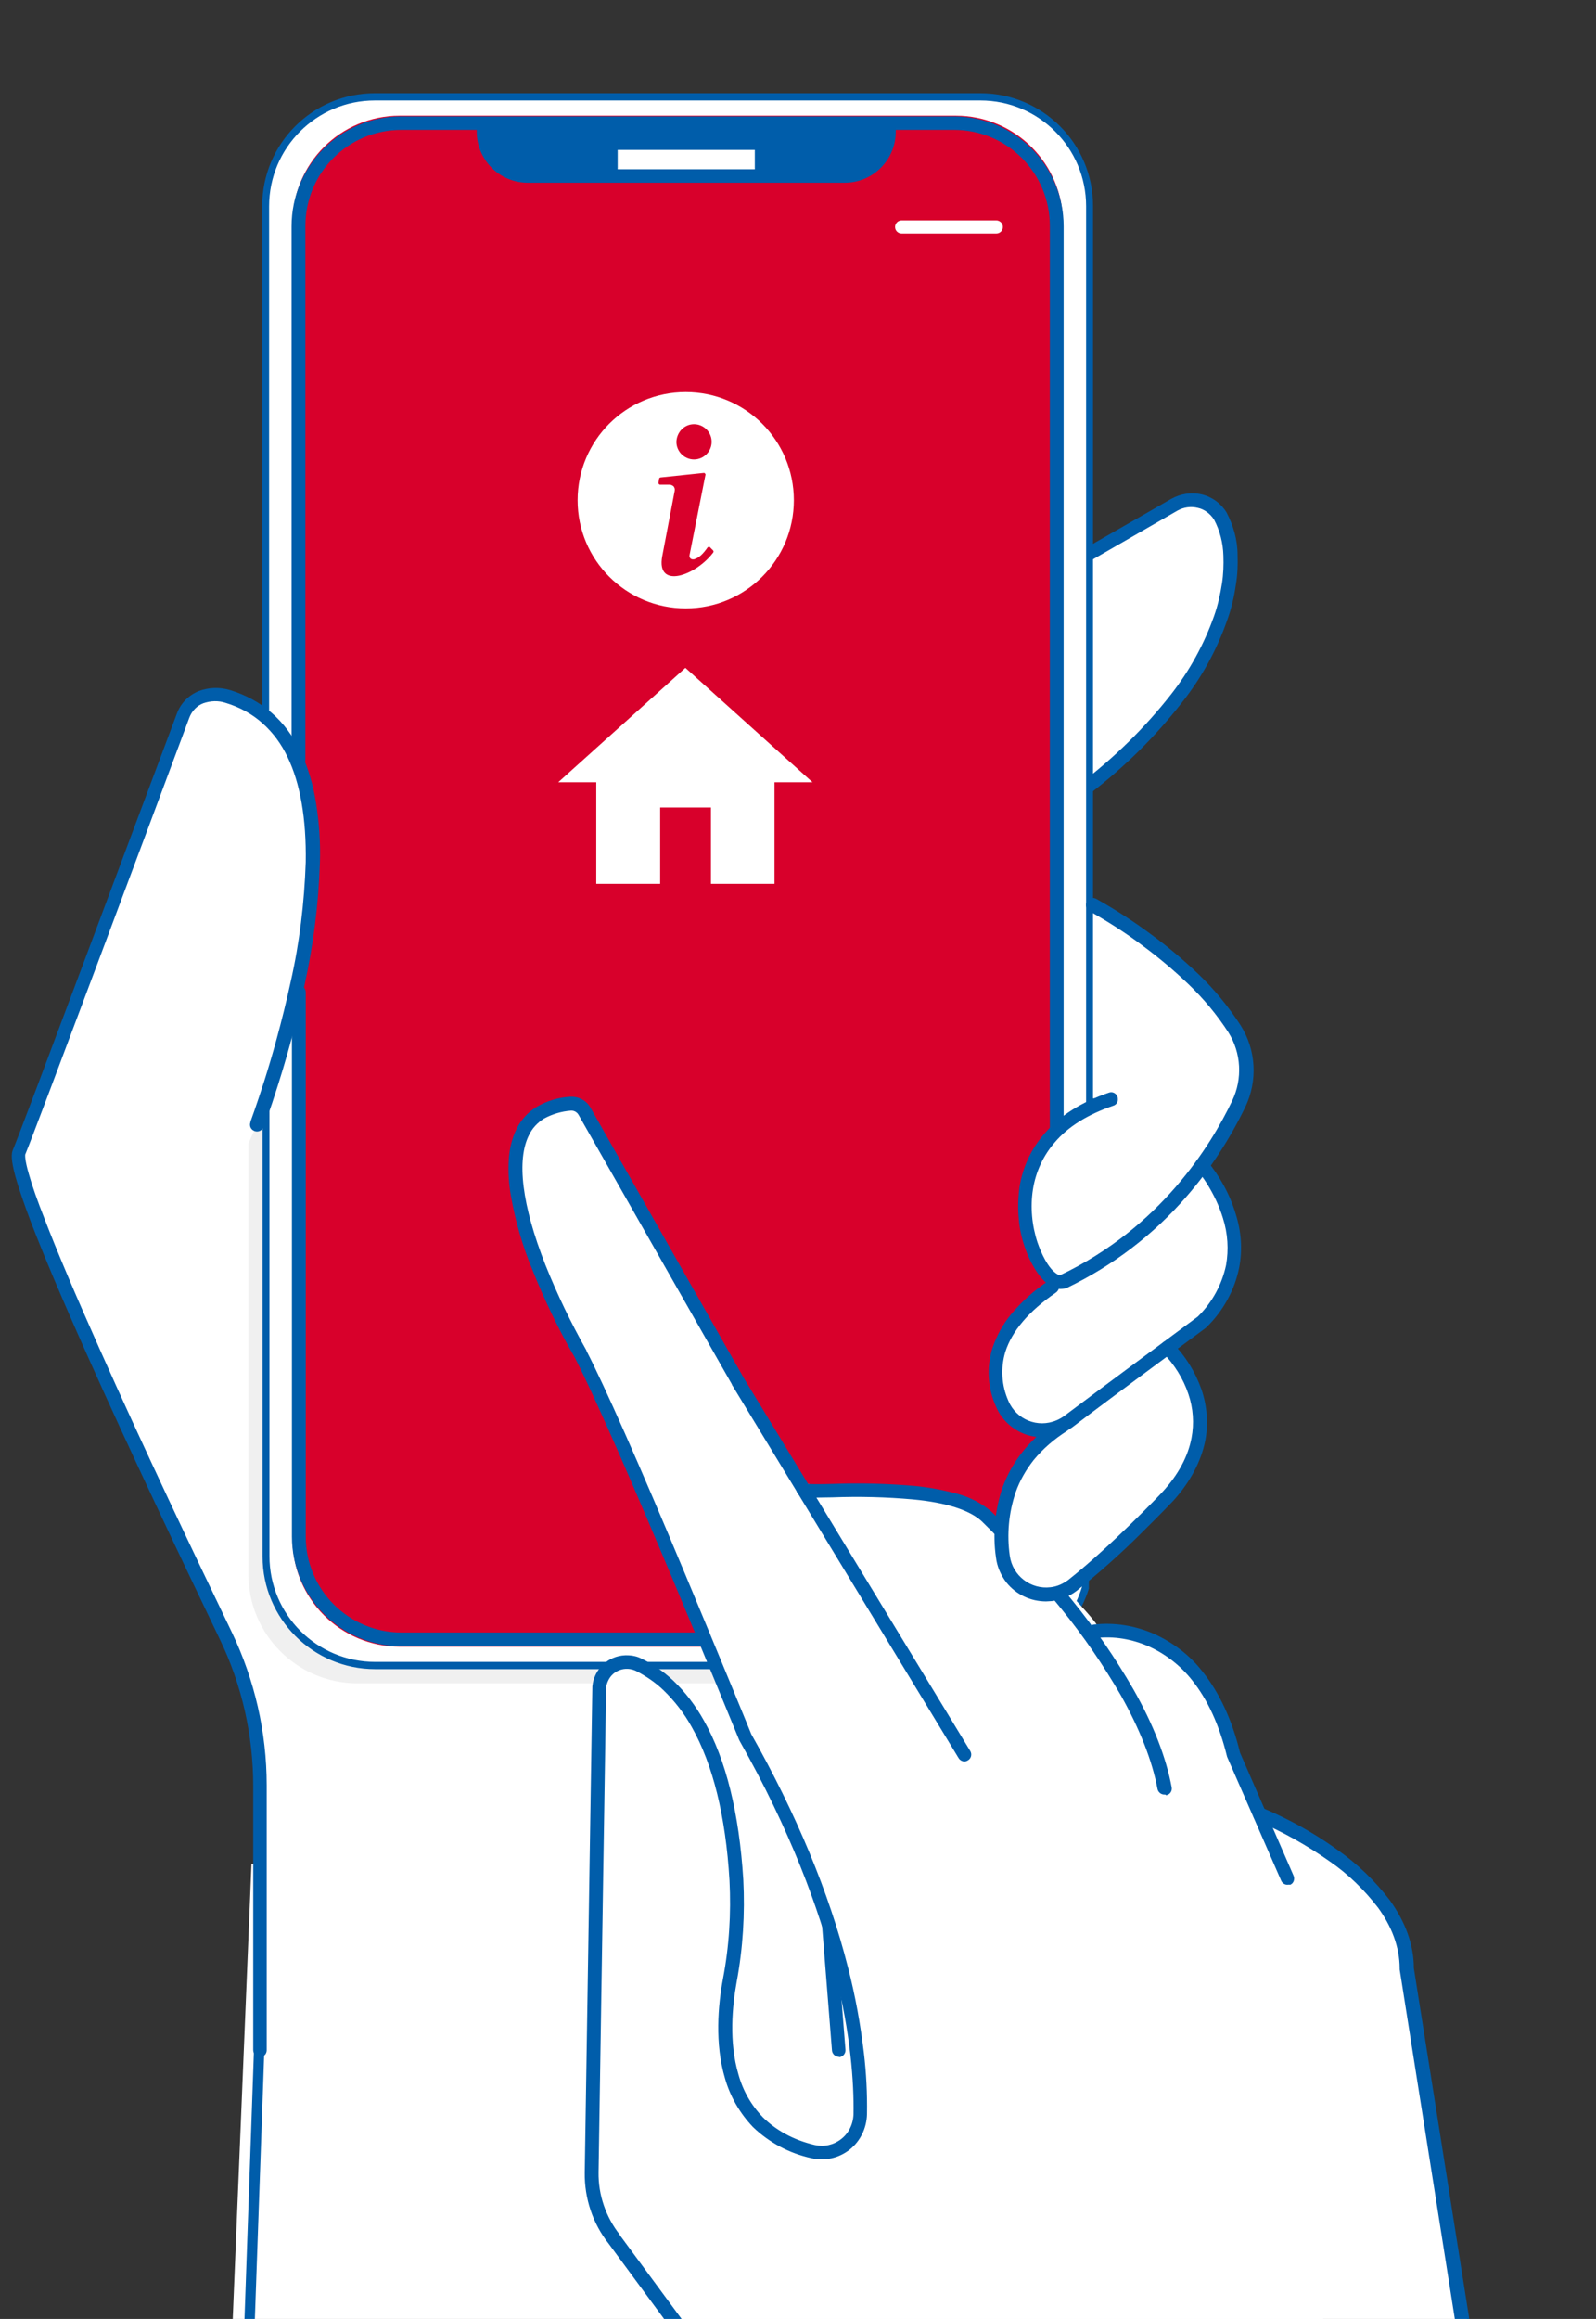
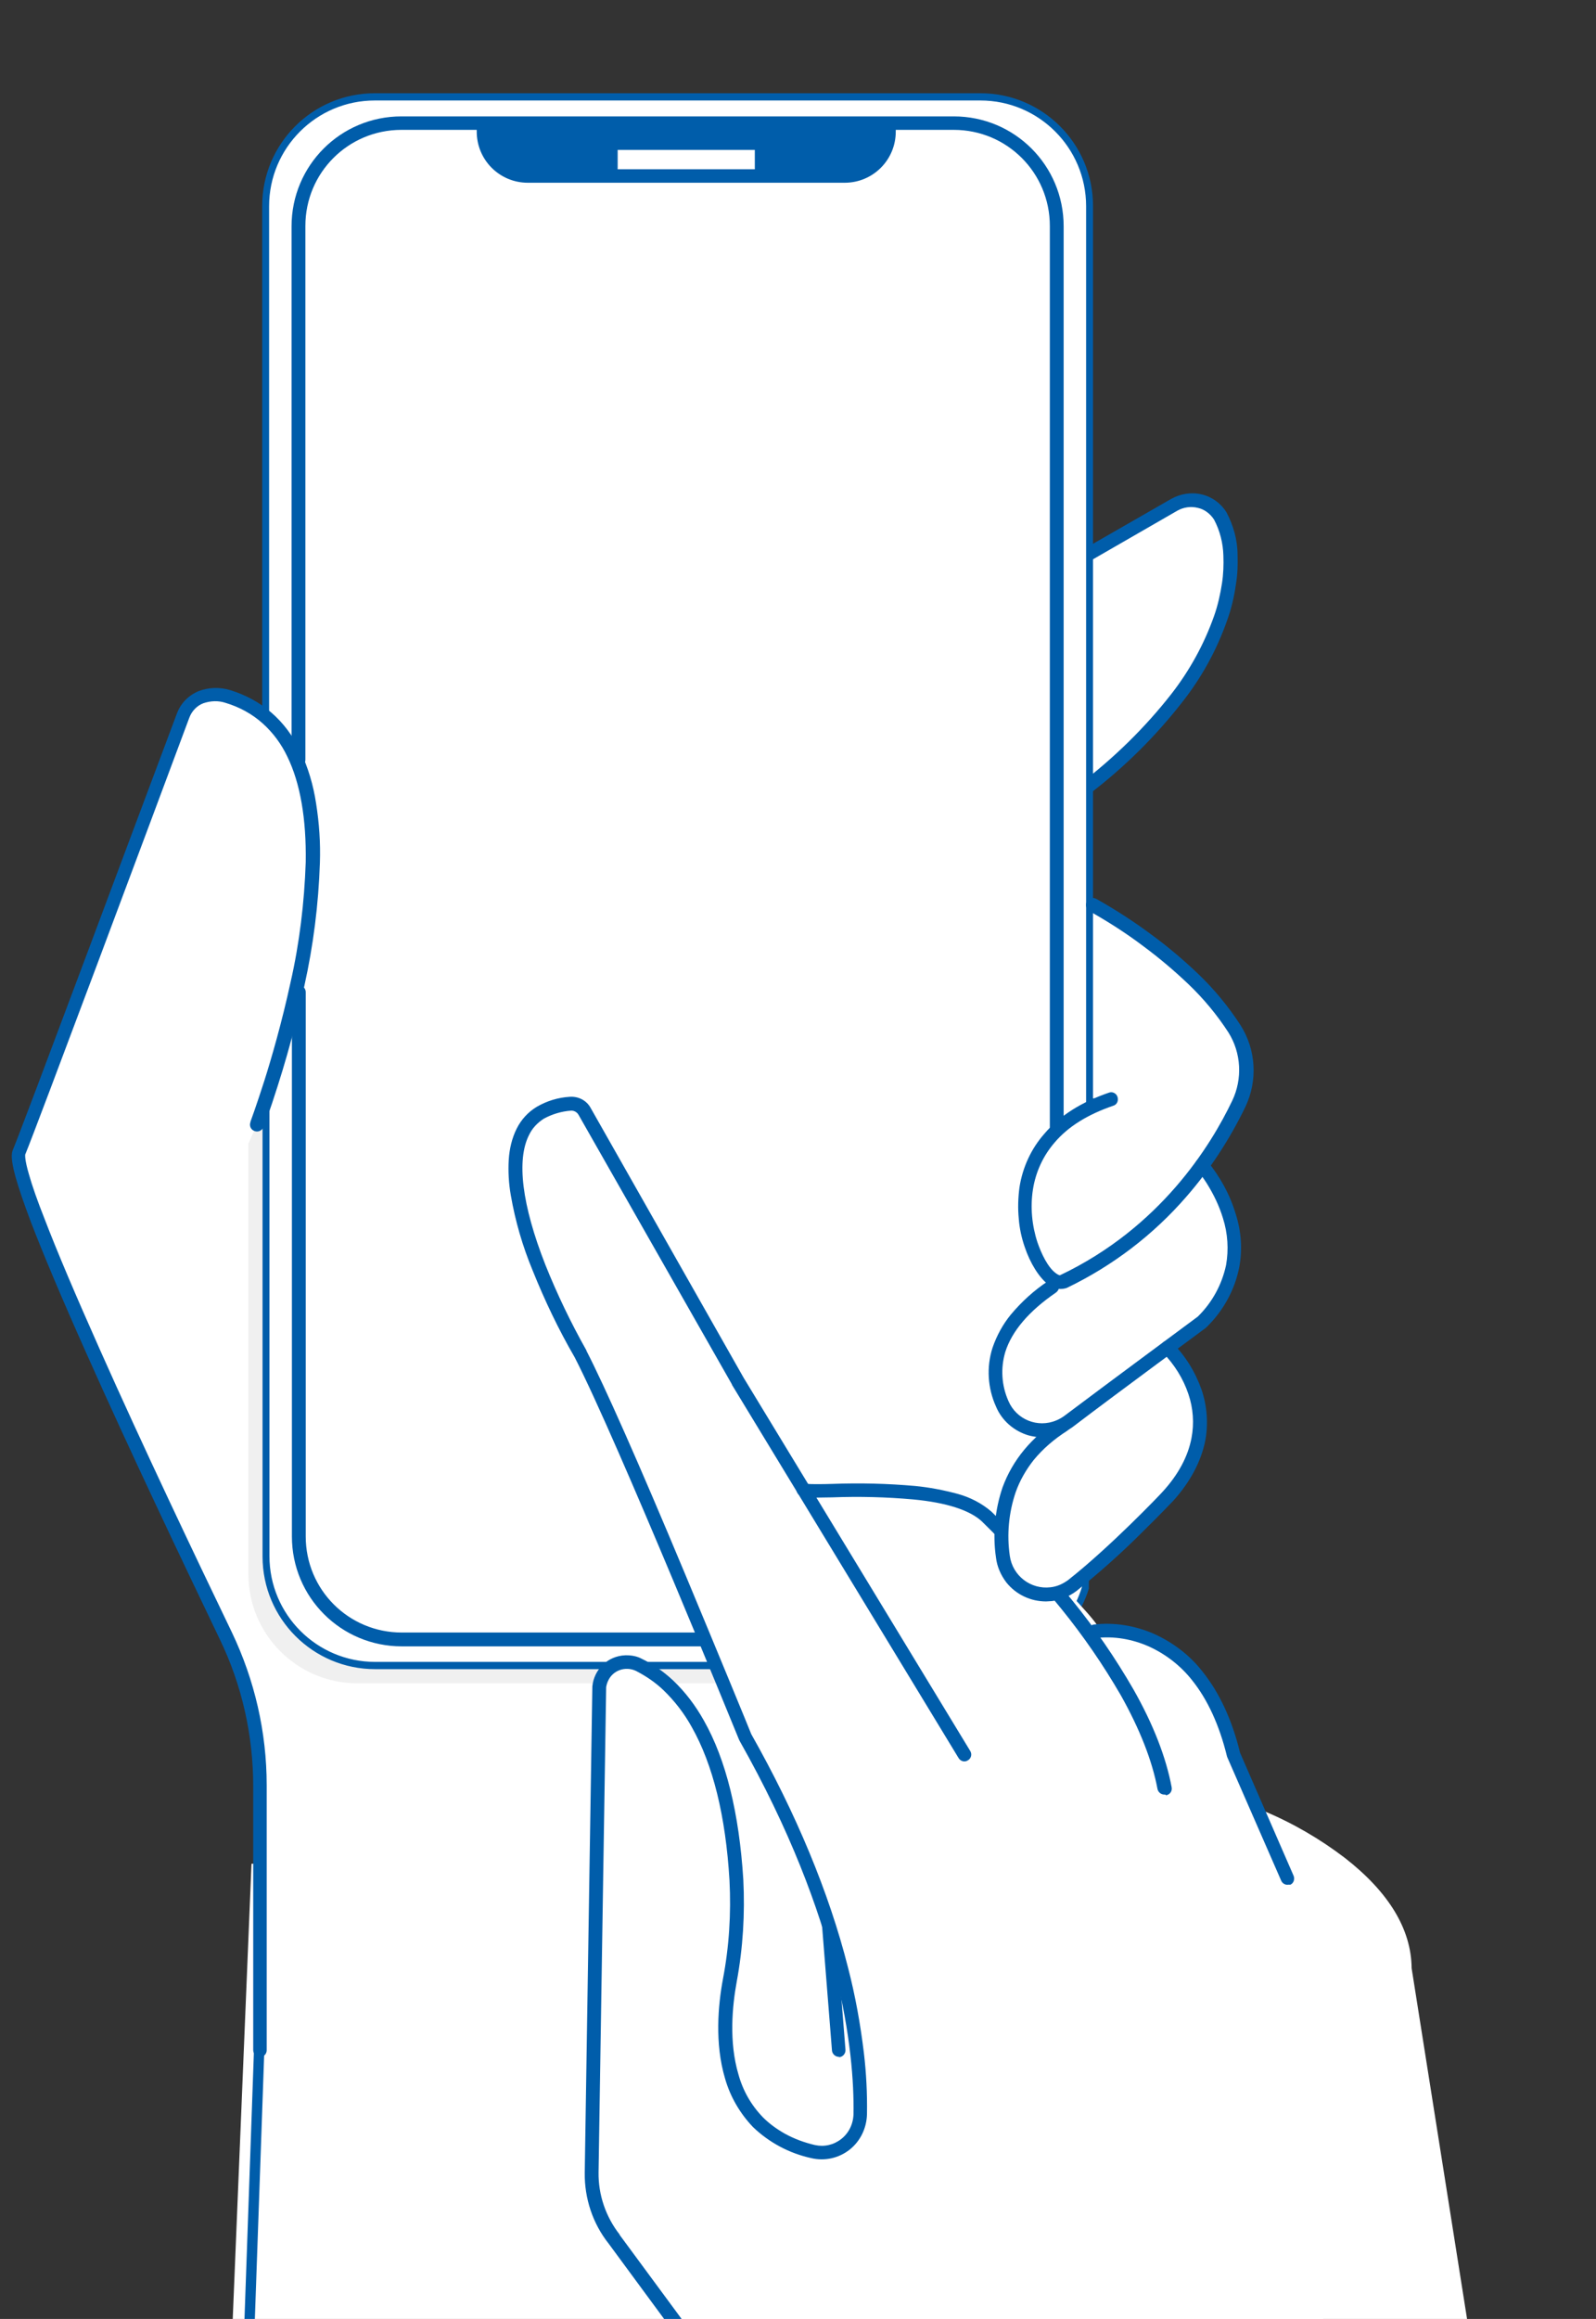
<svg xmlns="http://www.w3.org/2000/svg" x="0px" y="0px" viewBox="0 0 462 671" style="enable-background:new 0 0 462 671;" xml:space="preserve">
  <rect x="0" y="0" width="462" height="671" fill="#333333" stroke="none" />
  <style type="text/css">	.st0{fill:#FFFFFF;}	.st1{fill:#005DAA;}	.st2{opacity:0.5;fill:#E3E3E3;enable-background:new    ;}	.st3{fill:#D8002B;}	.st4{fill:none;stroke:#005DAA;stroke-width:3;}	.st5{fill-rule:evenodd;clip-rule:evenodd;fill:#FFFFFF;}</style>
  <g>
    <g id="Main_FAQ_" transform="translate(-1207 -2473)">
      <path id="Path_996" class="st0" d="M1279.8,3012.3l-5.5,133.4h317.1l-114.5-149.6L1279.8,3012.3z" />
      <g id="Group_1198" transform="translate(-18 -114.057)">
        <g>
          <g id="Mask_Group_42" transform="translate(-39 -595.966)">
            <g id="Group_1197">
              <path id="Path_997" class="st0" d="M1624,3503c-2.9,6-6.2,11.7-10.1,17.1c3.3,4.3,5.8,9.1,7.4,14.2c2.5,8.3,3.1,20.6-8.3,32.3       c-0.1,0.1-0.1,0.1-0.2,0.2c-0.1,0.1-3.5,2.6-8.5,6.3c3.1,3.5,5.5,7.6,7.1,12.1c4.6,13.7-1.9,24.9-8.2,31.9       c-0.2,0.2-14.9,15.8-27.5,25.7l0.1,0.1l-27.6,32.5l-45.2,31.3l5.5,69.4l7.8,59.7h-180.4c-0.9,0,2-58.7,2-59.5v-76.4       c0-14.8-3.3-29.4-9.7-42.7c-10.6-22.1-26-54.4-38.6-82.7c-23.6-52.9-22-56.7-21.3-58.4c2.8-6.6,37-98.4,47.5-126.3       c2.1-5.7,8.4-8.5,14.8-6.5c9,2.8,15.8,8.6,20,17.4c7.2,14.8,7.6,37.5,1.2,67.7c-2.2,10.2-4.8,19.6-7,26.8       c5.7,2.5,31.4,12.9,64.8,11.7l56-69.6c0,0,0.1-0.1,0.1-0.1l62.1-60.7c0.1-0.1,0.1-0.1,0.2-0.2l50.5-34.5c0,0,0.1,0,0.1-0.1       l24.4-14c5.3-3.1,12.2-1.4,15.4,3.8c5.1,8.4,3.3,21.9,0.3,30.9c-7.2,21.4-25.6,39-39.7,50.1l-16.1,17.1l18.2,14.1       c1.2,0.6,28.5,15.4,41.6,36.4C1627.1,3486.9,1627.6,3495.6,1624,3503z" />
              <g id="Group_1192" transform="translate(1342.938 3327.576)">
                <path id="Path_391" class="st1" d="M61.3,182.9c-7.1,0-14.1-0.5-21.1-1.4c-7.3-1-14.5-2.4-21.6-4.4        c-6.7-1.7-13.2-4.1-19.4-6.9c-1-0.5-1.4-1.7-0.9-2.7c0.5-1,1.7-1.4,2.7-0.9l0,0c6.1,2.8,12.4,5,18.8,6.7        c6.9,1.9,13.9,3.3,21.1,4.3c8.5,1.1,17.1,1.6,25.7,1.3l55.9-69.4c0-0.1,0.1-0.1,0.2-0.2l62.1-60.7c0.1-0.1,0.2-0.2,0.3-0.2        l50.5-34.5c0,0,0.1-0.1,0.1-0.1l24.4-14c2.7-1.5,5.8-2,8.8-1.3c3,0.7,5.6,2.6,7.2,5.2c2,3.8,3.2,8,3.2,12.3        c0.1,2.9,0,5.8-0.5,8.7c-0.5,3.5-1.3,6.9-2.5,10.2c-3,8.6-7.4,16.6-13,23.7c-7.8,10-16.8,18.9-26.9,26.6l-62.6,66.5        c-0.8,0.8-2,0.8-2.8,0.1c-0.8-0.8-0.8-2-0.1-2.8l62.7-66.6c0.1-0.1,0.1-0.1,0.2-0.2c9.8-7.5,18.7-16.2,26.3-25.9        c5.3-6.8,9.5-14.4,12.4-22.6c1.1-3.1,1.8-6.3,2.3-9.5c0.4-2.6,0.5-5.3,0.4-8c-0.1-3.6-1-7.2-2.7-10.4c-1.1-1.7-2.8-3-4.7-3.4        c-2-0.5-4.1-0.2-5.9,0.8l-24.3,14l-50.3,34.4l-61.9,60.5L69,182c-0.4,0.4-0.9,0.7-1.5,0.7C65.5,182.8,63.4,182.9,61.3,182.9z        " />
                <path id="Path_392" class="st1" d="M163.9,450.6c-1,0-1.9-0.8-2-1.8l-5.6-70.4c-0.1-0.7,0.3-1.4,0.9-1.8l45.6-31.6l27.3-32.2        c0.7-0.8,2-0.9,2.8-0.2c0.8,0.7,0.9,1.9,0.2,2.8l-27.5,32.4c-0.1,0.1-0.2,0.2-0.4,0.3l-44.9,31.1l5.5,69.3        c0.1,1.1-0.7,2.1-1.8,2.2C164,450.6,163.9,450.6,163.9,450.6z" />
              </g>
              <path id="Path_393" class="st1" d="M1583.3,3503.6c-3.3,0-6.6-0.4-9.8-1.3c-4.1-1-8-2.7-11.6-4.9c-4.6-2.9-8.6-6.6-11.8-10.9       c-0.8-1.1-0.6-2.7,0.5-3.5s2.7-0.6,3.5,0.5c2.8,3.8,6.4,7.1,10.4,9.7c3.2,2,6.6,3.4,10.2,4.3c3.5,0.9,7.1,1.3,10.7,1       c0.1,0,0.2,0,0.3,0c1.4,0,2.5,1.1,2.5,2.5c0,1.3-0.9,2.3-2.2,2.5C1585.1,3503.6,1584.2,3503.6,1583.3,3503.6z" />
-               <path id="Path_394" class="st1" d="M1560.5,3535.1c-0.5,0-0.9-0.1-1.3-0.4c-2.3-1.4-4.5-3-6.5-4.8c-4.6-4-7.4-7.9-8.2-11.6       c-0.3-1.4,0.6-2.7,1.9-3c1.4-0.3,2.7,0.6,3,1.9c0.5,2.5,2.8,5.6,6.5,8.8c1.8,1.6,3.8,3,5.8,4.3c1.2,0.7,1.6,2.3,0.8,3.4       C1562.2,3534.7,1561.4,3535.1,1560.5,3535.1L1560.5,3535.1z" />
              <path id="Path_395" class="st1" d="M1560.7,3562.6c-0.5,0-0.9-0.1-1.3-0.4c-2.3-1.4-4.5-3-6.5-4.8c-4.6-4-7.4-7.9-8.2-11.6       c-0.3-1.4,0.6-2.7,1.9-3c1.4-0.3,2.7,0.6,3,1.9c0.5,2.5,2.8,5.6,6.5,8.8c1.8,1.6,3.8,3,5.9,4.4c1.2,0.7,1.6,2.3,0.8,3.4       C1562.4,3562.2,1561.6,3562.6,1560.7,3562.6L1560.7,3562.6z" />
              <path id="Path_998" class="st0" d="M1612,3520.2c0,0,21.1,23.8,0,45.4c0,0-24.3,17.9-38.7,28.8c-5.6,4.2-13.5,3.1-17.6-2.5       c-0.6-0.8-1.1-1.7-1.5-2.7c-3.8-8.9-3.6-21.4,14.4-33.8" />
              <path id="Path_999" class="st0" d="M1602,3572.9c0,0,21.1,19.7,0,43.1c0,0-14.8,15.8-27.5,25.7c-5.5,4.3-13.3,3.3-17.6-2.2       c-1.4-1.8-2.3-3.9-2.6-6.1c-1.5-11.6,0.5-27.2,17.4-38" />
              <path id="Path_1000" class="st0" d="M1579.7,3444.9c0,0,28.6,15,41.6,35.8c4.1,6.5,4.6,14.7,1.3,21.7       c-6.3,13.3-21.3,37.4-50.7,51.4c-7.4,3.5-26.7-39,13.8-52.7l-6-0.3L1579.7,3444.9z" />
              <path id="Path_1001" class="st0" d="M1579.4,3503.3" />
              <path id="Path_1002" class="st2" d="M1573,3645.1v2.4c-4,13.4-16.3,22.6-30.3,22.6h-175.2c-17.5,0-31.6-14.2-31.6-31.6v-124.6       l6.9-15.3l9.6,7.3" />
              <path id="Path_1003" class="st0" d="M1550.1,3664.7h-179.3c-16.2,0-29.3-13.1-29.3-29.3c0,0,0,0,0,0v-394.5       c0-16.2,13.1-29.3,29.3-29.3l0,0h179.3c16.2,0,29.3,13.1,29.3,29.3c0,0,0,0,0,0l0.1,262.3l-9.5,6.8l-6.5,13.2       c-1.9,3.9-2.7,13.9-1.4,18.1l6.4,14l-16.3,17.6c0,8,0,19.8,8.6,23c1.5,0.5,7.5,1.2,7.6,2l-10.9,13.2       c-4.2,10.4-3.7,31.4,7.3,33.3l14.6-8.9C1579.4,3651.6,1566.3,3664.7,1550.1,3664.7z" />
-               <path id="Rectangle_399" class="st3" d="M1379.7,3216.5h161c17.1,0,31,13.9,31,31v381c0,17.1-13.9,31-31,31h-161       c-17.1,0-31-13.9-31-31v-381C1348.7,3230.3,1362.6,3216.5,1379.7,3216.5z" />
              <path id="Path_411" class="st1" d="M1569.9,3512c-1.1,0-2-0.9-2-2v-261.6c0-15.4-12.4-27.8-27.8-27.8c0,0,0,0-0.1,0h-159.8       c-15.4,0-27.8,12.4-27.8,27.8c0,0,0,0,0,0.1v154.4c0,1.1-0.9,2-2,2s-2-0.9-2-2v-154.4c0-17.6,14.2-31.8,31.8-31.8       c0,0,0,0,0.1,0h159.8c17.6,0,31.8,14.2,31.8,31.8c0,0,0,0,0,0.1V3510C1571.9,3511.1,1571.1,3512,1569.9,3512z" />
              <path id="Path_412" class="st1" d="M1547.8,3666h-175.2c-18,0-32.6-14.6-32.6-32.6c0,0,0,0,0-0.1v-132.2c0-0.6,0.4-1,1-1       s1,0.4,1,1v132.2c0,16.9,13.7,30.6,30.6,30.6c0,0,0,0,0.1,0h175.2c13.5,0,25.4-8.8,29.3-21.7v-2.2c0-0.6,0.4-1,1-1s1,0.4,1,1       v2.4c0,0.1,0,0.2,0,0.3C1574.9,3656.5,1562.2,3666,1547.8,3666L1547.8,3666z" />
              <path id="Path_413" class="st1" d="M1579.4,3504.3c-0.6,0-1-0.4-1-1v-260.6c0-16.9-13.7-30.6-30.6-30.6c0,0,0,0-0.1,0h-175.2       c-16.9,0-30.6,13.7-30.6,30.6c0,0,0,0,0,0.1V3389c0,0.6-0.4,1-1,1s-1-0.4-1-1v-146.4c0-18,14.6-32.6,32.6-32.6c0,0,0,0,0.1,0       h175.2c18,0,32.6,14.6,32.6,32.6c0,0,0,0,0,0.1v260.6C1580.4,3503.8,1580,3504.3,1579.4,3504.3       C1579.4,3504.3,1579.4,3504.3,1579.4,3504.3z" />
              <path id="Path_414" class="st1" d="M1540.1,3659.4h-159.8c-17.6,0-31.8-14.2-31.8-31.8c0,0,0,0,0,0v-157.5c0-1.1,0.9-2,2-2       s2,0.9,2,2v157.5c0,15.4,12.4,27.8,27.8,27.8c0,0,0,0,0,0h159.8c4.3,0,8.6-1,12.4-2.9c3.7-1.9,7-4.6,9.6-7.9       c0.4-0.4,0.7-0.9,1-1.4c0.6-0.9,1.9-1.1,2.8-0.5c0.9,0.6,1.1,1.9,0.5,2.8c-0.4,0.5-0.8,1.1-1.2,1.6c-2.9,3.8-6.7,6.8-10.9,9       C1549.9,3658.3,1545,3659.4,1540.1,3659.4L1540.1,3659.4z" />
              <path id="Path_1004" class="st1" d="M1402,3218.5v2.6c0,8.2,6.6,14.8,14.8,14.8h91.7c8.2,0,14.8-6.6,14.8-14.8v-2.6" />
              <path id="Line_20" class="st0" d="M1482.5,3232h-39.7v-5.6h39.7V3232z" />
              <path id="Line_21" class="st0" d="M1552.4,3250.6h-27.4c-1,0-1.9-0.8-1.9-1.9c0,0,0,0,0,0c0-1,0.8-1.9,1.9-1.9c0,0,0,0,0,0       h27.4c1,0,1.9,0.8,1.9,1.9S1553.4,3250.6,1552.4,3250.6z" />
              <g id="Group_1194" transform="translate(1411.928 3501.139)">
                <path id="Path_1005" class="st0" d="M169.1,585.3C169.1,585.3,169.1,585.3,169.1,585.3L169.1,585.3c-0.7,0-1.3-0.5-1.3-1.1        l-13.3-138.6L92.8,417c-0.2-0.1-0.4-0.2-0.5-0.4l-63.4-86.1c-4.5-5.7-6.9-12.7-6.8-20l2.2-140.5c0,0,0-0.1,0-0.1        c0.5-4.7,4.4-8.4,9.2-8.4c1.4,0,2.8,0.3,4,0.9c11.8,5.7,26.4,21.3,29,63.3c0.5,9.8-0.1,19.7-1.9,29.3        c-2.8,15.2-3.5,41.7,23.1,48.1c2.9,0.7,5.9,0,8.2-1.8c2.4-1.9,3.8-4.7,3.9-7.7c0.3-18.2-3.7-56.6-33.1-108.5        c0,0,0-0.1-0.1-0.1C66.3,184.3,31.4,98.3,19,74.4C17.9,72.5-7.7,28.2,2.3,8.8C5,3.6,9.9,0.7,17,0c0.2,0,0.3,0,0.5,0        c2,0,3.9,1.1,4.9,2.8l44.3,78.1l18.4,30.2l0.1,0c2,0.6,6.8,0.7,12.8,0.9c13.4,0.4,33.6,1.1,40.5,7.4l0.1,0.2c0,0,0,0,0.9,0.9        c17.6,17.4,28.3,28.6,30.2,31.7l0.1,0.2l0.2,0c0.7-0.1,1.4-0.1,2.2-0.1c4.7,0,9.4,1,13.7,2.9c15,6.6,21.7,22.1,24.6,34        l7.3,16.7l0.1,0c8.4,3.5,16.3,8.1,23.5,13.6c12.7,9.9,19.2,20.6,19.3,31.9l26.7,168.9l32.2,121.2c0.2,0.6-1.1,1.7-1.5,1.8        L169.1,585.3z" />
                <g id="Group_1193" transform="translate(1.239 1.252)">
                  <path id="Path_417" class="st1" d="M187.9,199.9c-1,0-1.8-0.7-2-1.6c-1.5-8.1-5.1-17.3-10.6-27.1         c-5.1-8.8-10.8-17.1-17.2-25c-7.2-8.9-14.9-17.4-23.1-25.4c-3.5-3.2-10.2-5.4-19.8-6.3c-7.8-0.7-15.6-0.9-23.5-0.6         c-2.4,0-4.4,0.1-5.9,0.1c-2,0-3.4-0.2-4.1-1.3c-0.6-0.9-0.3-2.2,0.7-2.7c0.6-0.4,1.4-0.4,2.1,0c1,0.1,4.3,0.1,7.3,0         c8-0.3,16-0.1,23.9,0.6c4.2,0.4,8.3,1.2,12.4,2.3c3.6,1,6.9,2.7,9.7,5.1l0,0c8.4,8.1,16.2,16.7,23.5,25.8         c6.5,8,12.4,16.6,17.6,25.6c5.8,10.2,9.5,19.8,11.1,28.4c0.2,1.1-0.5,2.1-1.6,2.3C188.1,199.8,188,199.9,187.9,199.9         L187.9,199.9z" />
                  <path id="Path_418" class="st1" d="M167.8,584.8c-1,0-1.9-0.8-2-1.8l-13.3-138.1l-61.3-28.4c-0.3-0.1-0.6-0.4-0.8-0.6         l-63.4-86.1c-4.6-5.8-7-13.1-6.9-20.5l2.2-140.5c0-0.1,0-0.1,0-0.2c0.5-5,4.5-8.8,9.5-9c0.2,0,0.3,0,0.5,0         c1.5,0,3,0.3,4.3,1c3.3,1.6,6.3,3.7,9,6.2c3.6,3.4,6.6,7.4,9,11.7c6.4,11.3,10.2,26.8,11.4,46c0.5,9.9-0.1,19.8-1.9,29.5         c-1.3,7.1-2.3,17.5,0.5,26.9c1.3,4.7,3.7,8.9,7.1,12.4c1.9,1.9,4,3.4,6.3,4.7c2.7,1.5,5.7,2.6,8.7,3.3         c2.7,0.6,5.4,0,7.6-1.7c2.2-1.7,3.5-4.3,3.6-7.2c0.3-18.1-3.7-56.3-33-108.1c0-0.1-0.1-0.2-0.1-0.2         c-0.4-0.9-35.2-86.6-47.6-110.7C12.5,65.3,8.5,56.9,5,48.2c-2.9-7-5-14.2-6.3-21.7c-0.6-3.4-0.8-6.9-0.6-10.3         c0.2-3.1,0.9-6.2,2.3-9c1.3-2.6,3.3-4.8,5.8-6.3c2.9-1.7,6.2-2.7,9.5-2.9c2.5-0.2,4.9,1,6.1,3.2l44.3,78.1l65.6,108         c0.6,1,0.2,2.2-0.7,2.7c-0.9,0.6-2.1,0.3-2.7-0.7l-65.6-108l0-0.1L18.3,3.2c-0.4-0.7-1.2-1.2-2-1.2c-0.1,0-0.1,0-0.2,0         c-2.7,0.2-5.4,1-7.8,2.3C6.4,5.5,4.9,7.1,4,9c-3.7,7.2-2.1,20.3,4.7,37.6c3.4,8.5,7.4,16.8,11.9,24.8c0,0,0,0.1,0,0.1         c5.2,10.1,14.9,31.9,28.6,64.7c9.8,23.5,18.4,44.4,19.1,46.2c13,23,22.5,45.8,28,67.5c2.1,8.1,3.6,16.4,4.6,24.7         c0.7,5.9,1,11.8,0.9,17.8c-0.1,4-1.9,7.8-5.1,10.3c-3.1,2.4-7.1,3.3-11,2.4c-6.4-1.4-12.2-4.5-16.9-9         c-3.8-4-6.6-8.8-8.1-14.1c-3-10.1-2-21.2-0.6-28.7c1.8-9.4,2.4-19,1.9-28.6c-1.1-18.6-4.8-33.5-10.9-44.3         c-2.2-4-5-7.6-8.2-10.7c-2.4-2.3-5.1-4.1-8-5.6c-3-1.4-6.6-0.2-8,2.8c-0.3,0.6-0.5,1.3-0.6,1.9l-2.2,140.4         c-0.1,6.5,2.1,12.9,6.1,18l0,0.1L93.4,413l61.8,28.7c0.6,0.3,1.1,0.9,1.1,1.6l13.4,139.3c0.1,1.1-0.7,2.1-1.8,2.2         c0,0,0,0,0,0C167.9,584.8,167.8,584.8,167.8,584.8z" />
                  <path id="Path_419" class="st1" d="M223.5,226c-0.8,0-1.5-0.5-1.8-1.2l-15.6-35.7c0-0.1-0.1-0.2-0.1-0.3         c-2.2-9-5.6-16.4-10.1-22c-3.3-4.2-7.7-7.6-12.6-9.8c-4.8-2.1-10-3-15.2-2.4c-1.1,0.2-2.1-0.6-2.3-1.7         c-0.2-1.1,0.6-2,1.6-2.2c6-0.7,12,0.3,17.5,2.7c5.5,2.5,10.4,6.2,14.1,11c4.8,6,8.5,13.9,10.8,23.4l15.5,35.6         c0.4,1,0,2.2-1,2.6C224,225.9,223.8,226,223.5,226L223.5,226z" />
-                   <path id="Path_420" class="st1" d="M316.9,542.6c-0.9,0-1.7-0.6-1.9-1.5l-32.3-121.3c0-0.1,0-0.1,0-0.2L256,250.5         c0-0.1,0-0.2,0-0.3c0-3.1-0.6-6.2-1.7-9.2c-1.1-3-2.7-5.8-4.5-8.3c-4-5.2-8.7-9.8-14.1-13.5c-6.5-4.6-13.5-8.5-20.9-11.7         c-1-0.4-1.5-1.6-1.1-2.6c0.4-1,1.6-1.5,2.6-1.1l0,0c0.1,0,2.8,1.1,6.8,3.1c5.2,2.6,10.2,5.6,14.9,9         c5.7,4,10.8,8.9,15.1,14.5c4.6,6.4,7,13,7,19.7l26.7,168.9l32.2,121.2c0.3,1.1-0.4,2.2-1.4,2.4         C317.3,542.5,317.1,542.6,316.9,542.6L316.9,542.6z" />
                </g>
              </g>
              <path id="Path_1006" class="st0" d="M1269.6,3516.6c2.8-6.6,37.2-98.7,47.5-126.4c1.9-5.2,7.6-7.1,12.9-5.5       c50,15.3,8.5,123.8,8.5,123.8" />
              <path id="Path_422" class="st1" d="M1339.3,3778.2c-1.1,0-2-0.9-2-2v-76.4c0-14.7-3.3-29.3-9.7-42.5       c-10.6-22.1-26-54.4-38.6-82.7c-7.1-15.9-12.5-28.7-16.1-38.1c-2-5.3-3.5-9.7-4.4-12.9c-1.4-5.1-1.2-6.8-0.8-7.8       c2.8-6.6,37-98.4,47.5-126.3c1.1-3,3.4-5.3,6.3-6.5c2.9-1.1,6.1-1.2,9.1-0.3c9.1,2.8,16,8.7,20.3,17.6       c2.3,4.8,3.8,9.9,4.6,15.2c0.9,5.7,1.3,11.4,1.1,17.2c-0.4,12-1.9,23.9-4.5,35.6c-1.4,6.4-3.8,16.7-7.7,28.9       c-2.3,7.3-4,11.8-4.1,11.9c-0.4,1-1.5,1.6-2.6,1.2s-1.6-1.5-1.2-2.6c0,0,0-0.1,0-0.1c0,0,1.7-4.6,4-11.8       c2.1-6.6,5.1-17,7.6-28.5c2.6-11.4,4-23.1,4.4-34.8c0.2-12.6-1.6-22.9-5.3-30.5c-1.7-3.6-4.1-6.9-7.1-9.6       c-3.1-2.8-6.8-4.8-10.8-6c-2.1-0.7-4.3-0.6-6.4,0.1c-1.9,0.7-3.4,2.3-4.1,4.2c-10.4,27.9-44.6,119.5-47.5,126.4       c0,0.2-0.2,1.4,1.1,5.8c0.9,3.2,2.4,7.5,4.5,12.8c3.6,9.4,9,22.1,16,37.8c12.5,28.1,27.7,60,38.2,81.8       c6.6,13.8,10.1,28.9,10.1,44.3v76.4C1341.3,3777.3,1340.4,3778.2,1339.3,3778.2L1339.3,3778.2z" />
              <path id="Path_1007" class="st0" d="M1578.2,3509.4h-6.6l-6.6,5.6l-4.2,12.5l0.9,12l4.7,10l3.5,5.1l10.5-5.1l1.9-16.6       L1578.2,3509.4z" />
              <path id="Path_1008" class="st0" d="M1556,3568.9l-4.3,8.3l2,10.5l5,7.3l7.5,1.8l6.1-1.8l4.5-2.9l-1.5-39l-10.6,5.9       L1556,3568.9z" />
-               <path id="Path_1009" class="st0" d="M1566.8,3600l-9.7,11.6l-2,10.1v12.6l2,5.8l7.6,3.7h5.5l7-3.7l6.5-5.8l-12.4-37.9       L1566.8,3600z" />
+               <path id="Path_1009" class="st0" d="M1566.8,3600l-9.7,11.6l-2,10.1v12.6l2,5.8l7.6,3.7h5.5l6.5-5.8l-12.4-37.9       L1566.8,3600z" />
              <g id="Group_1196" transform="translate(1552.11 3444.887)">
                <g id="Group_1195" transform="translate(0 75.316)">
                  <path id="Path_423" class="st1" d="M13.6,78.7c-1.3,0-2.6-0.2-3.8-0.5c-4.3-1.2-7.9-4.3-9.6-8.4c-2.4-5.3-2.8-11.4-1-17         c1.2-3.5,3-6.8,5.3-9.6c3.1-3.7,6.7-7,10.8-9.7c0.9-0.6,2.1-0.4,2.8,0.5s0.4,2.1-0.5,2.8c0,0,0,0,0,0         C9.7,42.2,4.8,48,2.9,54c-1.4,4.7-1.1,9.7,0.9,14.2c2.3,5.4,8.5,7.9,13.9,5.6c0.8-0.3,1.6-0.8,2.3-1.3         c13.7-10.3,36.6-27.2,38.6-28.7c4.2-4.1,7-9.3,8.2-14.9c0.8-4.5,0.5-9.2-0.9-13.6c-1.1-3.6-2.7-6.9-4.7-10.1         c-0.9-1.4-1.8-2.7-2.9-3.9c-0.7-0.8-0.7-2.1,0.2-2.8c0.8-0.7,2.1-0.7,2.8,0.2c3.7,4.5,6.6,9.7,8.3,15.4c1.6,5,2,10.3,1,15.5         c-1.3,6.5-4.6,12.5-9.4,17.2c-0.1,0.1-0.2,0.1-0.2,0.2c-0.2,0.2-24.5,18-38.7,28.8C19.8,77.6,16.7,78.7,13.6,78.7z" />
                  <path id="Path_424" class="st1" d="M14.7,126.2c-4.5,0-8.7-2-11.5-5.5c-1.6-2.1-2.7-4.6-3-7.2c-1-6.8-0.3-13.8,1.9-20.3         c2.9-7.9,8.4-14.6,16.4-19.7c0.9-0.6,2.2-0.3,2.8,0.6c0.6,0.9,0.3,2.2-0.6,2.8l0,0c-3.6,2.3-6.9,5.1-9.6,8.4         c-2.2,2.8-4,5.9-5.2,9.3c-2,5.9-2.6,12.2-1.7,18.4c0.8,5.8,6.1,9.8,11.8,9.1c1.9-0.2,3.6-1,5.1-2.1         c12.2-9.6,26.8-24.9,27.3-25.5c4.6-5,7.4-10.3,8.4-15.6c0.8-4.2,0.5-8.6-0.9-12.7c-1.5-4.5-4.1-8.6-7.4-12         c-0.8-0.8-0.8-2-0.1-2.8c0.7-0.8,2-0.8,2.8-0.1c3.8,3.8,6.7,8.5,8.5,13.6c1.6,4.7,2,9.8,1.1,14.7c-1.2,6-4.3,12-9.4,17.6         l0,0c0,0-3.8,4-9.1,9.2c-5.9,5.9-12.2,11.5-18.7,16.7c-2.1,1.6-4.6,2.7-7.2,3C15.9,126.1,15.3,126.2,14.7,126.2z" />
                </g>
                <path id="Path_425" class="st1" d="M18.8,111.1c-1.3,0-2.5-0.5-3.5-1.3c-2.6-2-5.2-6.1-6.8-10.9c-0.9-2.6-1.5-5.4-1.7-8.1        c-0.3-3-0.2-6.1,0.2-9.1c0.9-5.8,3.4-11.2,7.2-15.5C18.7,60.9,25,57,32.9,54.3c1-0.4,2.2,0.2,2.5,1.3s-0.2,2.2-1.3,2.5        c-7.3,2.5-13,6-16.9,10.6c-3.3,3.8-5.5,8.5-6.3,13.6c-0.8,5.1-0.3,10.4,1.3,15.3c1.1,3.2,3,7.3,5.4,9        c0.7,0.5,1.1,0.6,1.2,0.5c29-13.8,43.6-37.5,49.8-50.5c3-6.3,2.6-13.8-1.1-19.7c-3.3-5.1-7.2-9.8-11.6-14        c-4.2-4-8.6-7.7-13.2-11.1c-4.9-3.7-10.1-7-15.4-10C26.3,1.2,26,0,26.5-1c0.5-1,1.7-1.3,2.7-0.8C34.7,1.3,40,4.7,45.1,8.5        c4.8,3.5,9.4,7.4,13.7,11.5c4.6,4.4,8.7,9.4,12.2,14.8c4.5,7.1,5,16,1.4,23.6c-4.5,9.3-10.2,18.1-17,25.9        c-9.6,11.1-21.4,20.1-34.7,26.5C20.1,111,19.5,111.1,18.8,111.1z" />
              </g>
              <line id="Line_69" class="st4" x1="1339.2" y1="3771" x2="1331.2" y2="3998" />
            </g>
          </g>
        </g>
        <path id="Path_1010" class="st5" d="M1423.5,2700.5c17.3,0,31.3,14,31.3,31.3c0,17.3-14,31.3-31.3,31.3    c-17.3,0-31.3-14-31.3-31.3c0,0,0,0,0,0C1392.2,2714.5,1406.2,2700.5,1423.5,2700.5C1423.5,2700.5,1423.5,2700.5,1423.5,2700.5z     M1418.8,2727.3l-2.7,0c-0.2,0-0.3-0.1-0.4-0.2c-0.1-0.1-0.1-0.3-0.1-0.4l0.2-1.1c0-0.2,0.2-0.4,0.5-0.4l12.4-1.3    c0.2,0,0.3,0,0.4,0.2c0.1,0.1,0.2,0.3,0.1,0.4l-4.6,23.2c-0.1,0.6,0.2,1.1,0.8,1.2c0.2,0,0.3,0,0.5,0c1.5-0.4,2.7-1.7,3.9-3.4    c0.1-0.1,0.2-0.2,0.4-0.2c0.2,0,0.3,0,0.4,0.2l0.8,0.8c0.2,0.2,0.2,0.5,0,0.7c-5.1,6.7-16.5,10.7-14.7,1l3.6-18.9    c0.1-0.5,0-0.9-0.3-1.3C1419.7,2727.5,1419.2,2727.3,1418.8,2727.3L1418.8,2727.3z M1425.9,2709.8c2.8,0,5.1,2.3,5.1,5.1    c0,2.8-2.3,5.1-5.1,5.1c-2.8,0-5.1-2.3-5.1-5.1C1420.9,2712.1,1423.1,2709.8,1425.9,2709.8z" />
-         <path class="st0" d="M1416.1,2842.8v-22.1h14.7v22.1h18.4v-29.4h11l-36.8-33.1l-36.8,33.1h11v29.4    H1416.1z" />
      </g>
    </g>
  </g>
</svg>